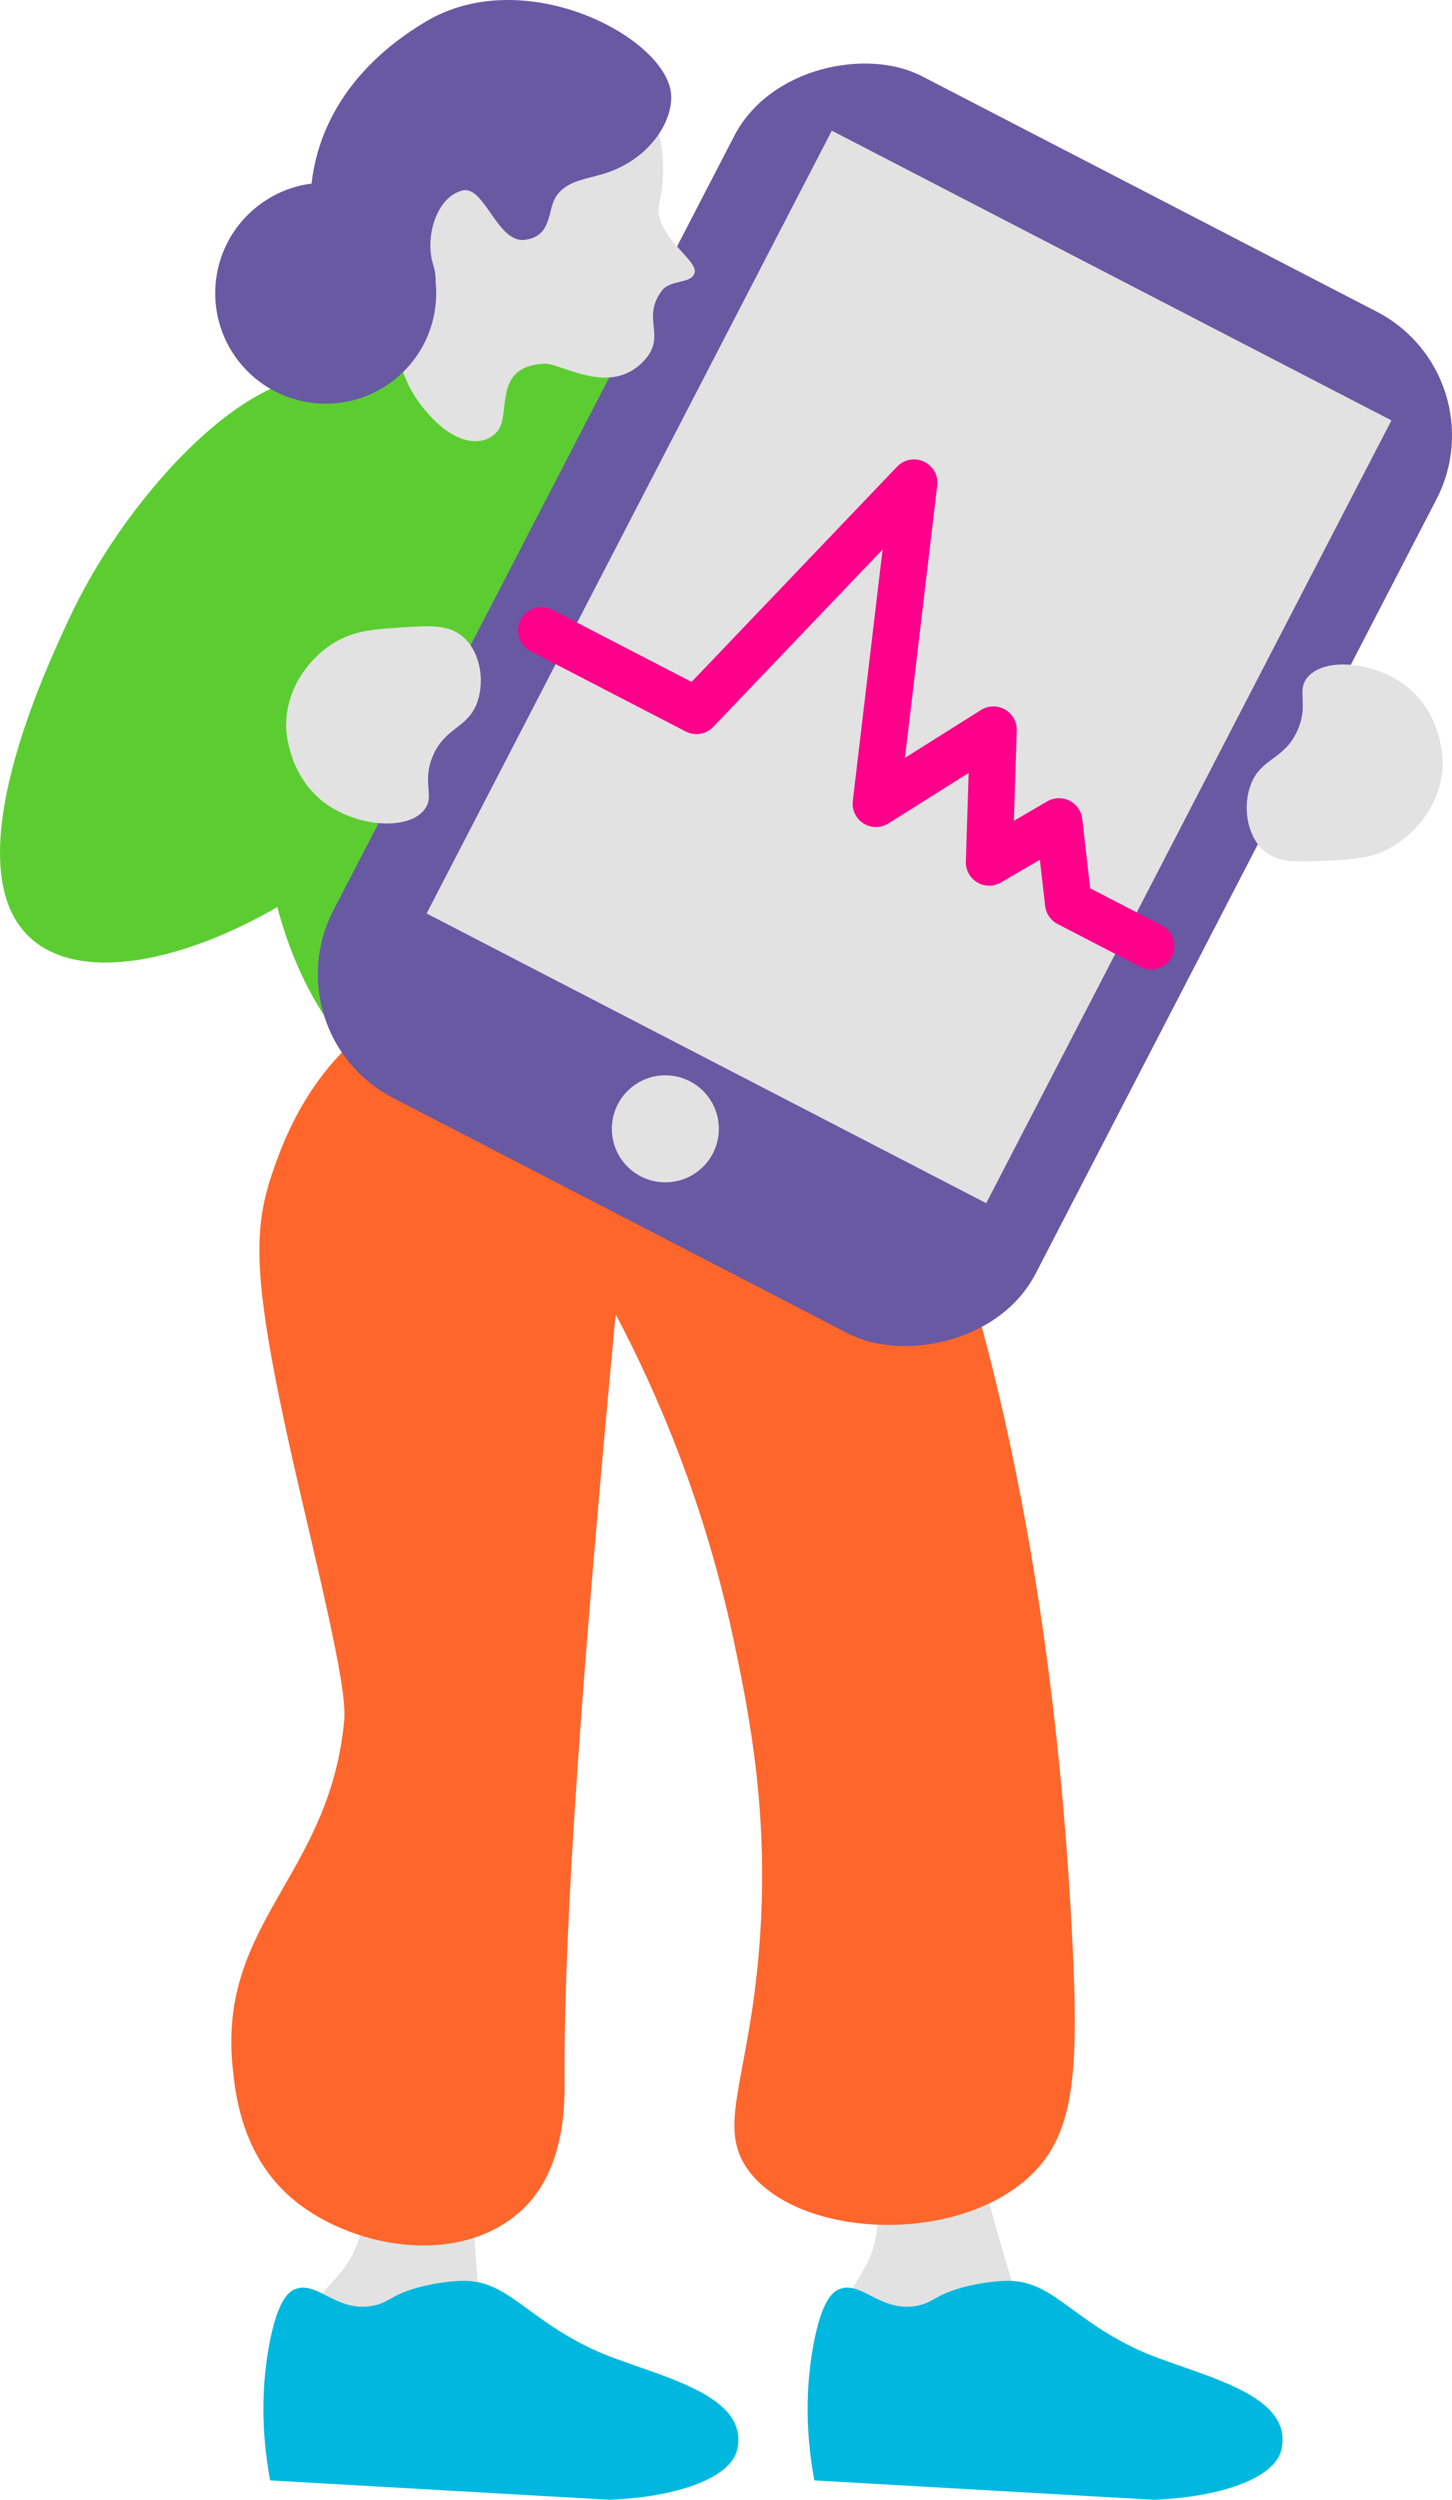
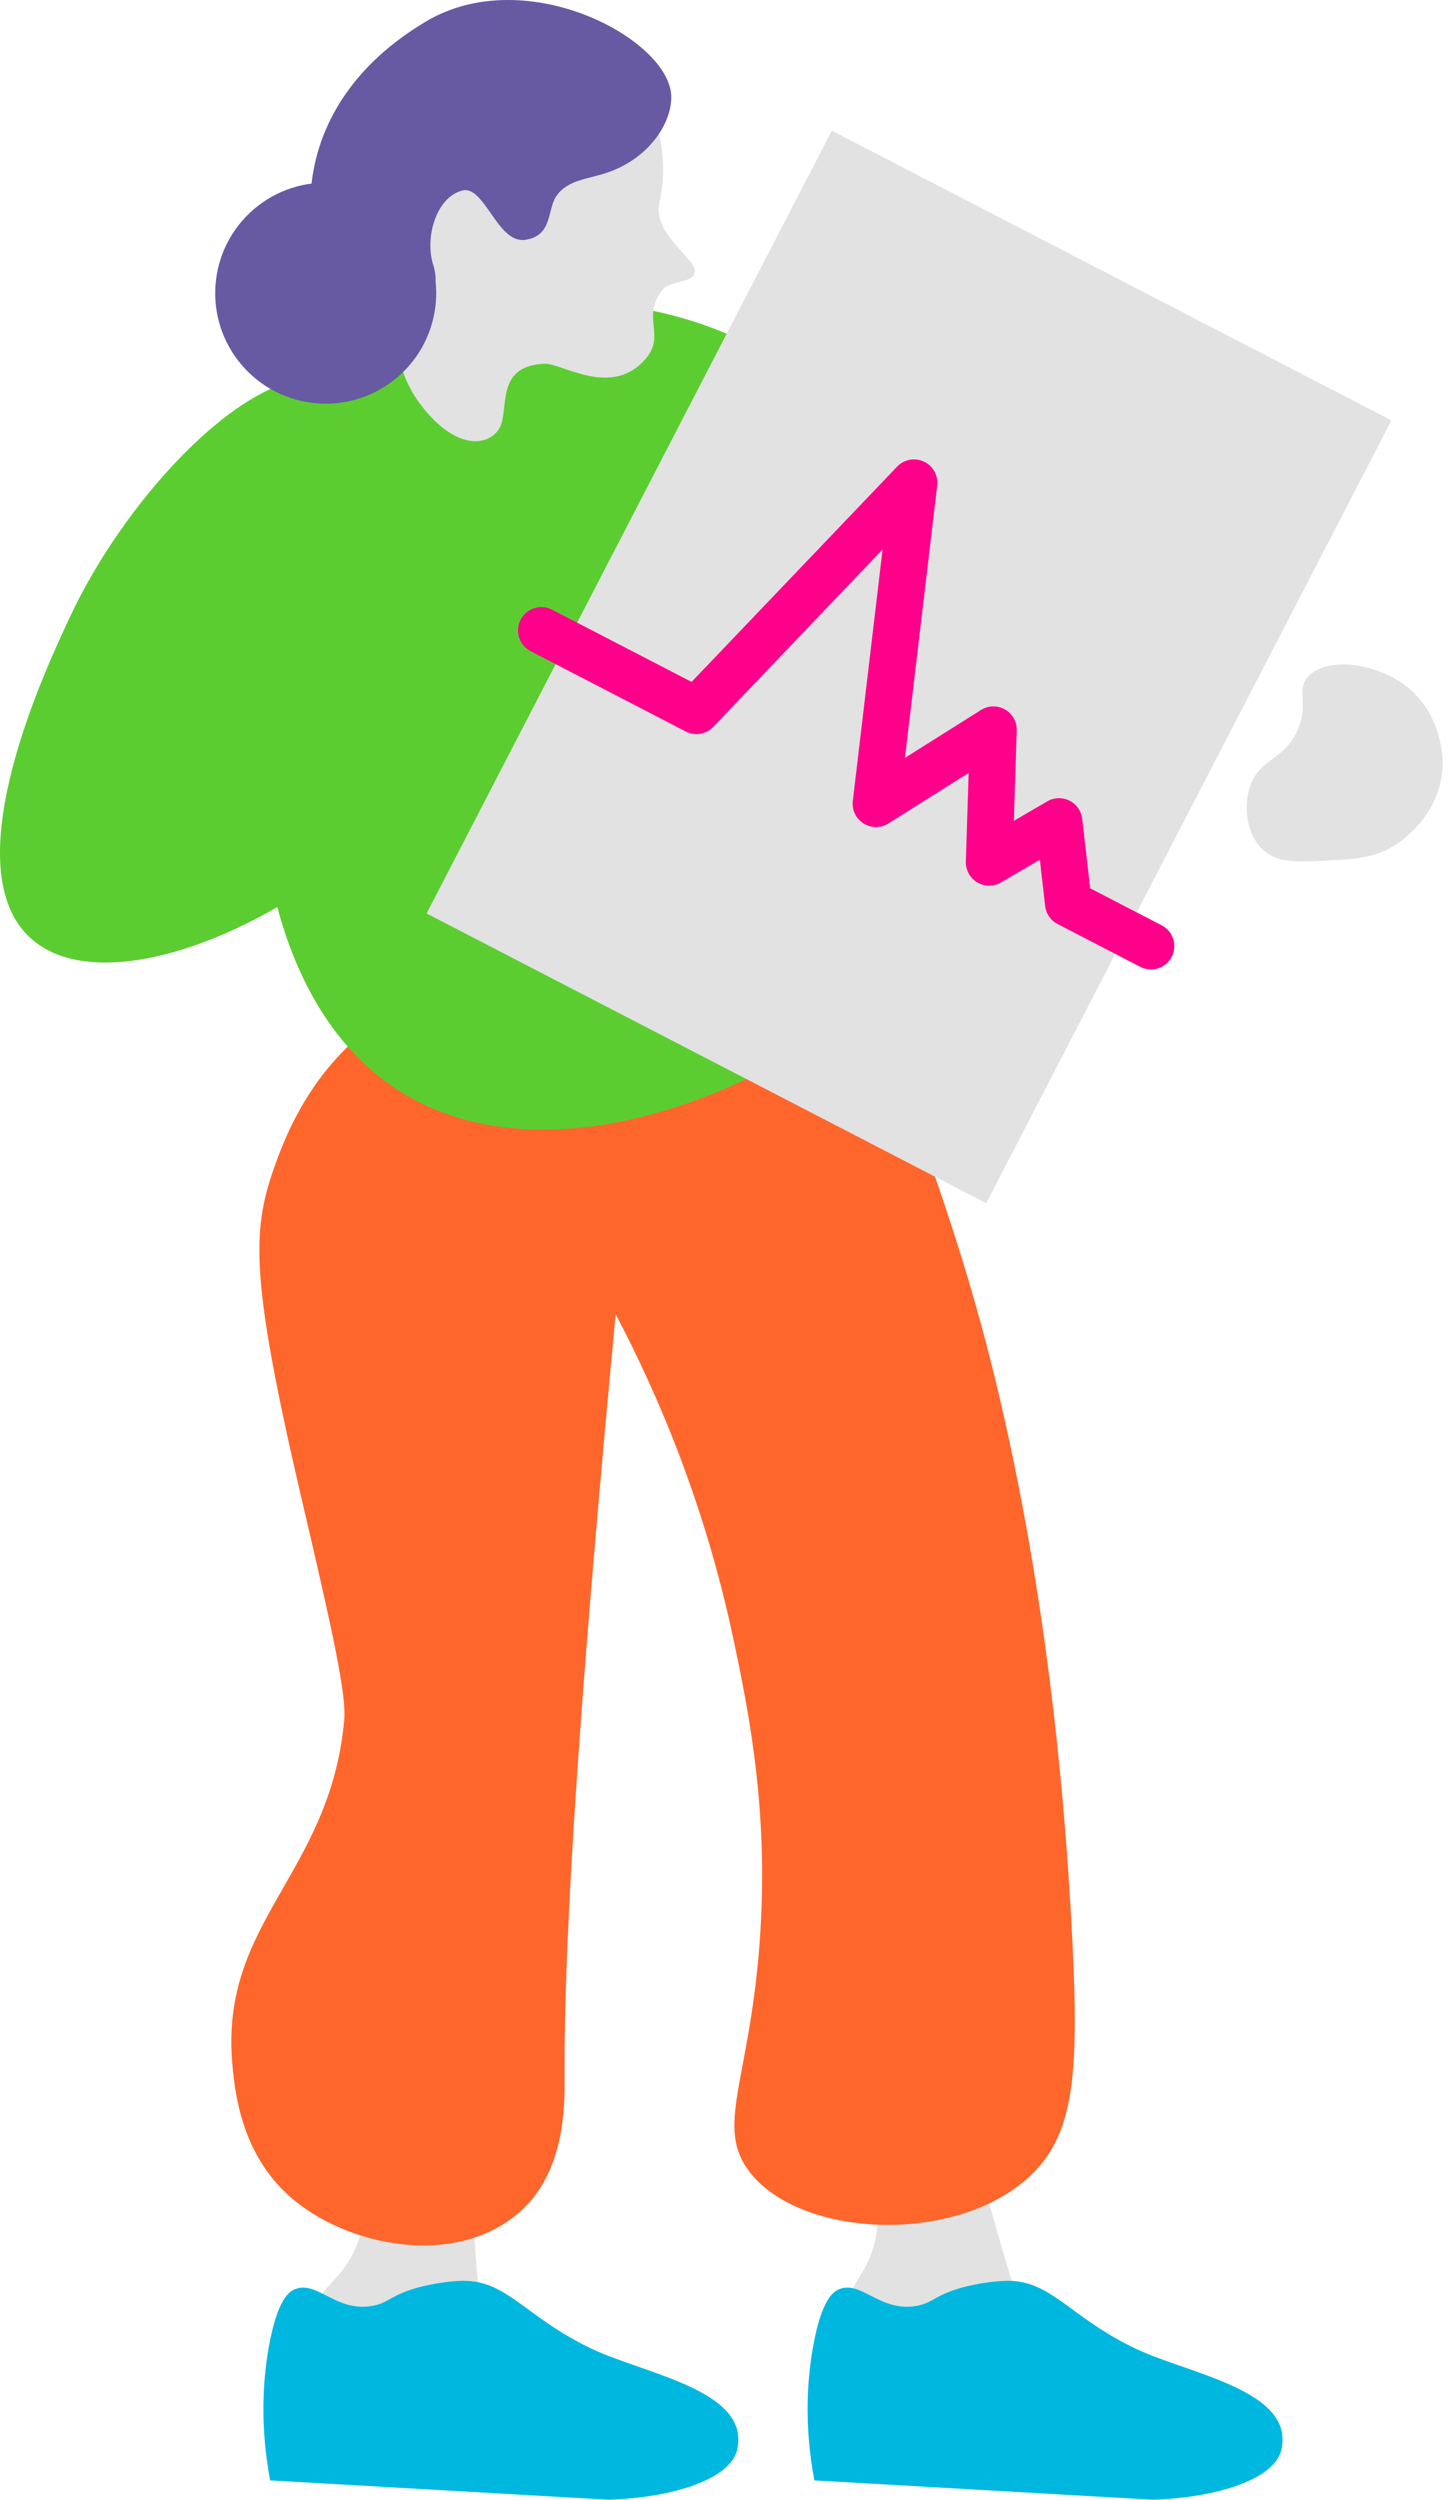
<svg xmlns="http://www.w3.org/2000/svg" id="Livello_2" data-name="Livello 2" width="479.24" height="825" viewBox="0 0 479.24 825">
  <defs>
    <style>
      .cls-1 {
        fill: #00b8df;
      }

      .cls-2 {
        fill: #ff008a;
      }

      .cls-3 {
        fill: #e2e2e2;
      }

      .cls-4 {
        fill: #ff662b;
      }

      .cls-5 {
        fill: #6859a3;
      }

      .cls-6 {
        fill: #5ccd31;
      }
    </style>
  </defs>
  <g id="Livello_1-2" data-name="Livello 1">
    <g>
      <g>
        <path class="cls-3" d="M281.33,775.01c-.68-1.42-1.26-2.96-1.62-4.75-3.57-17.76,9.6-17.58,9.98-38.64,.15-8.36-4.22-15.8-9.52-23.14-8.04-11.15,34.11-27.99,39-8.98,9.47,36.77,16.41,60.06,22.43,75.5h-60.28Z" />
        <path class="cls-1" d="M277.01,755.48c-1.87,.74-5.85,3.16-8.69,19.21-1.75,9.85-3.08,24.91,.46,43.9,37.35,2.14,74.7,4.27,112.05,6.4,23.78-1,40.04-7.71,42.08-16.46,4.57-19.67-30.4-25.01-48.02-33.39-22.1-10.5-27.99-22.87-42.99-22.41-7.47,.23-14.63,2.29-14.64,2.29-8.9,2.56-9.28,4.95-14.64,5.95-12.06,2.24-18.25-8.41-25.61-5.49Z" />
      </g>
      <g>
        <path class="cls-3" d="M102.68,775.7c-.38-1.53-.64-3.15-.63-4.97,.06-18.12,12.92-15.3,17.52-35.86,1.83-8.16-.97-16.32-4.69-24.58-5.64-12.53,39.02-20.59,40.01-.98,1.92,37.92,4.05,62.13,6.85,78.47l-59.06-12.08Z" />
        <path class="cls-1" d="M97.39,755.48c-1.87,.74-5.85,3.16-8.69,19.21-1.75,9.85-3.08,24.91,.46,43.9,37.35,2.14,74.7,4.27,112.05,6.4,23.78-1,40.04-7.71,42.08-16.46,4.57-19.67-30.4-25.01-48.02-33.39-22.1-10.5-27.99-22.87-42.99-22.41-7.47,.23-14.63,2.29-14.64,2.29-8.9,2.56-9.28,4.95-14.64,5.95-12.06,2.24-18.25-8.41-25.61-5.49Z" />
      </g>
      <path class="cls-4" d="M135.75,329.95c-17.67,9.97-33.86,24.5-44.18,52.4-8.37,22.63-9.85,36.15,8.34,113.86,9.84,42.03,14.48,63.1,13.7,71.54-4.74,51.21-41.32,66.42-36.89,113.86,.87,9.36,3.03,29.23,18.97,43.33,18.66,16.5,54.69,23.76,75.89,5.04,14.79-13.06,14.81-34.71,14.76-43.33-.33-50.94,5.84-135.73,16.86-252.92,13.76,26.09,29.46,62.51,39,107.82,5.29,25.12,11.76,57.9,8.43,100.76-3.48,44.8-14.68,59.73-3.16,74.56,16.82,21.65,67.17,23.95,91.7,2.02,15.52-13.88,16.96-34.12,14.76-78.6-6.3-126.99-30.1-205.03-37.95-229.74-23.62-74.42-36.08-85.92-47.43-92.7-41.69-24.91-101.12-5.79-132.81,12.09Z" />
      <path class="cls-6" d="M289.58,140.13c-15.37-3.65-38-40.42-106.69-40.89-24.81-.17-34.47,25.96-77.74,25.25-26.64-.44-64.74,41.49-82.5,80.04-6.41,13.91-39.43,82.62-11.76,105.77,16.56,13.86,49.59,7.02,80.63-10.94,4.35,16.24,14.44,43.69,39.15,59.97,56.2,37.03,151.75-7.61,196.1-68.44,31.19-42.79,38.42-95.45,27.34-125.36-2.45-6.62-6.57-17.75-17.11-23.5-14.88-8.12-27.06,2.93-47.43-1.9Z" />
      <g>
        <g>
-           <rect class="cls-5" x="102.21" y="102.11" width="379.7" height="260.95" rx="45.95" ry="45.95" transform="translate(632.89 80.17) rotate(117.37)" />
          <rect class="cls-3" x="154.56" y="116.08" width="290.91" height="207.99" transform="translate(633.39 54.85) rotate(117.37)" />
-           <circle class="cls-3" cx="219.6" cy="372.54" r="17.66" />
        </g>
        <path class="cls-2" d="M379.86,319.94c-1.19,0-2.4-.28-3.54-.87l-27.26-14.12c-2.28-1.18-3.82-3.42-4.11-5.97l-1.74-15.24-12.84,7.5c-2.42,1.42-5.42,1.4-7.83-.03-2.41-1.44-3.85-4.07-3.76-6.87l.93-29.25-26.48,16.67c-2.51,1.58-5.71,1.58-8.22,0-2.51-1.59-3.89-4.47-3.54-7.42l9.83-82.99-55.88,58.53c-2.36,2.48-6.08,3.1-9.12,1.52l-51.16-26.49c-3.78-1.96-5.26-6.61-3.3-10.39,1.96-3.78,6.61-5.26,10.39-3.3l46.03,23.83,67.84-71.05c2.29-2.4,5.86-3.06,8.86-1.65,3,1.41,4.76,4.59,4.37,7.88l-10.65,89.89,25.09-15.8c2.41-1.52,5.47-1.58,7.94-.17,2.47,1.42,3.96,4.08,3.87,6.93l-.95,29.82,11.02-6.43c2.25-1.31,5.01-1.4,7.34-.23,2.33,1.17,3.91,3.43,4.21,6.02l2.61,22.9,23.62,12.23c3.78,1.96,5.26,6.61,3.3,10.39-1.37,2.65-4.06,4.17-6.85,4.17Z" />
      </g>
      <g>
        <path class="cls-3" d="M196,17.24c5.67-1.38,28.36,18.93,21.63,49.85-2.22,10.19,12.21,18.34,11.69,22.56-.53,4.22-7.93,2.39-10.83,6.23-6.88,9.1,1.38,14.7-5.44,22.6-11.2,12.97-27.65,1.31-33.36,1.56-17.3,.76-10.89,16.51-15.39,22.14-4.51,5.63-14.9,5.36-25.54-8.75-11.53-15.29-7.53-31.88-5.1-36.79,8.33-16.85-.92-28.81,7.45-41.1,5.17-7.6,35.55-10.44,42.79-15.26,9.85-6.56,5.98-21.55,12.11-23.05Z" />
        <g>
          <path class="cls-5" d="M221.55,31.79c.2,8.55-6.91,19.89-20.12,24.82-7.06,2.63-13.95,2.46-17.82,8.13-3.08,4.51-1.15,13.14-10.31,14.41-9.17,1.27-13.38-18.14-20.71-16.28-8.61,2.19-12.46,15.51-9.62,24.49,5.05,15.95-15.1,24.84-23.58,19.84-18.27-10.76-33.89-67.28,21.17-100.09,33.07-19.71,80.56,5.85,80.99,24.68Z" />
          <circle class="cls-5" cx="107.5" cy="96.76" r="36.47" transform="translate(-37.09 93.2) rotate(-40.58)" />
        </g>
      </g>
-       <path class="cls-3" d="M132.19,207.09c-9.27,.62-16.01,1.07-22.92,5.67-7.11,4.74-15.01,14.29-14.83,27.16,.01,.83,.5,16.75,13.77,25.8,10.41,7.1,26.25,8.32,31.73,1.66,3.74-4.55-.7-8.68,2.72-17.39,4.01-10.2,12-9.41,15.04-18.73,2.23-6.86,.8-16.16-4.88-21.09-4.77-4.14-10.85-3.73-20.63-3.08Z" />
      <path class="cls-3" d="M437.4,284.04c9.28-.41,16.03-.71,23.08-5.17,7.26-4.59,15.47-13.99,15.71-26.89,.02-.83,.05-16.8-12.9-26.18-10.16-7.36-25.94-8.93-31.64-2.38-3.89,4.47,.41,8.71-3.3,17.37-4.34,10.13-12.3,9.17-15.64,18.44-2.46,6.82-1.33,16.19,4.18,21.26,4.63,4.26,10.71,3.99,20.5,3.55Z" />
    </g>
  </g>
</svg>